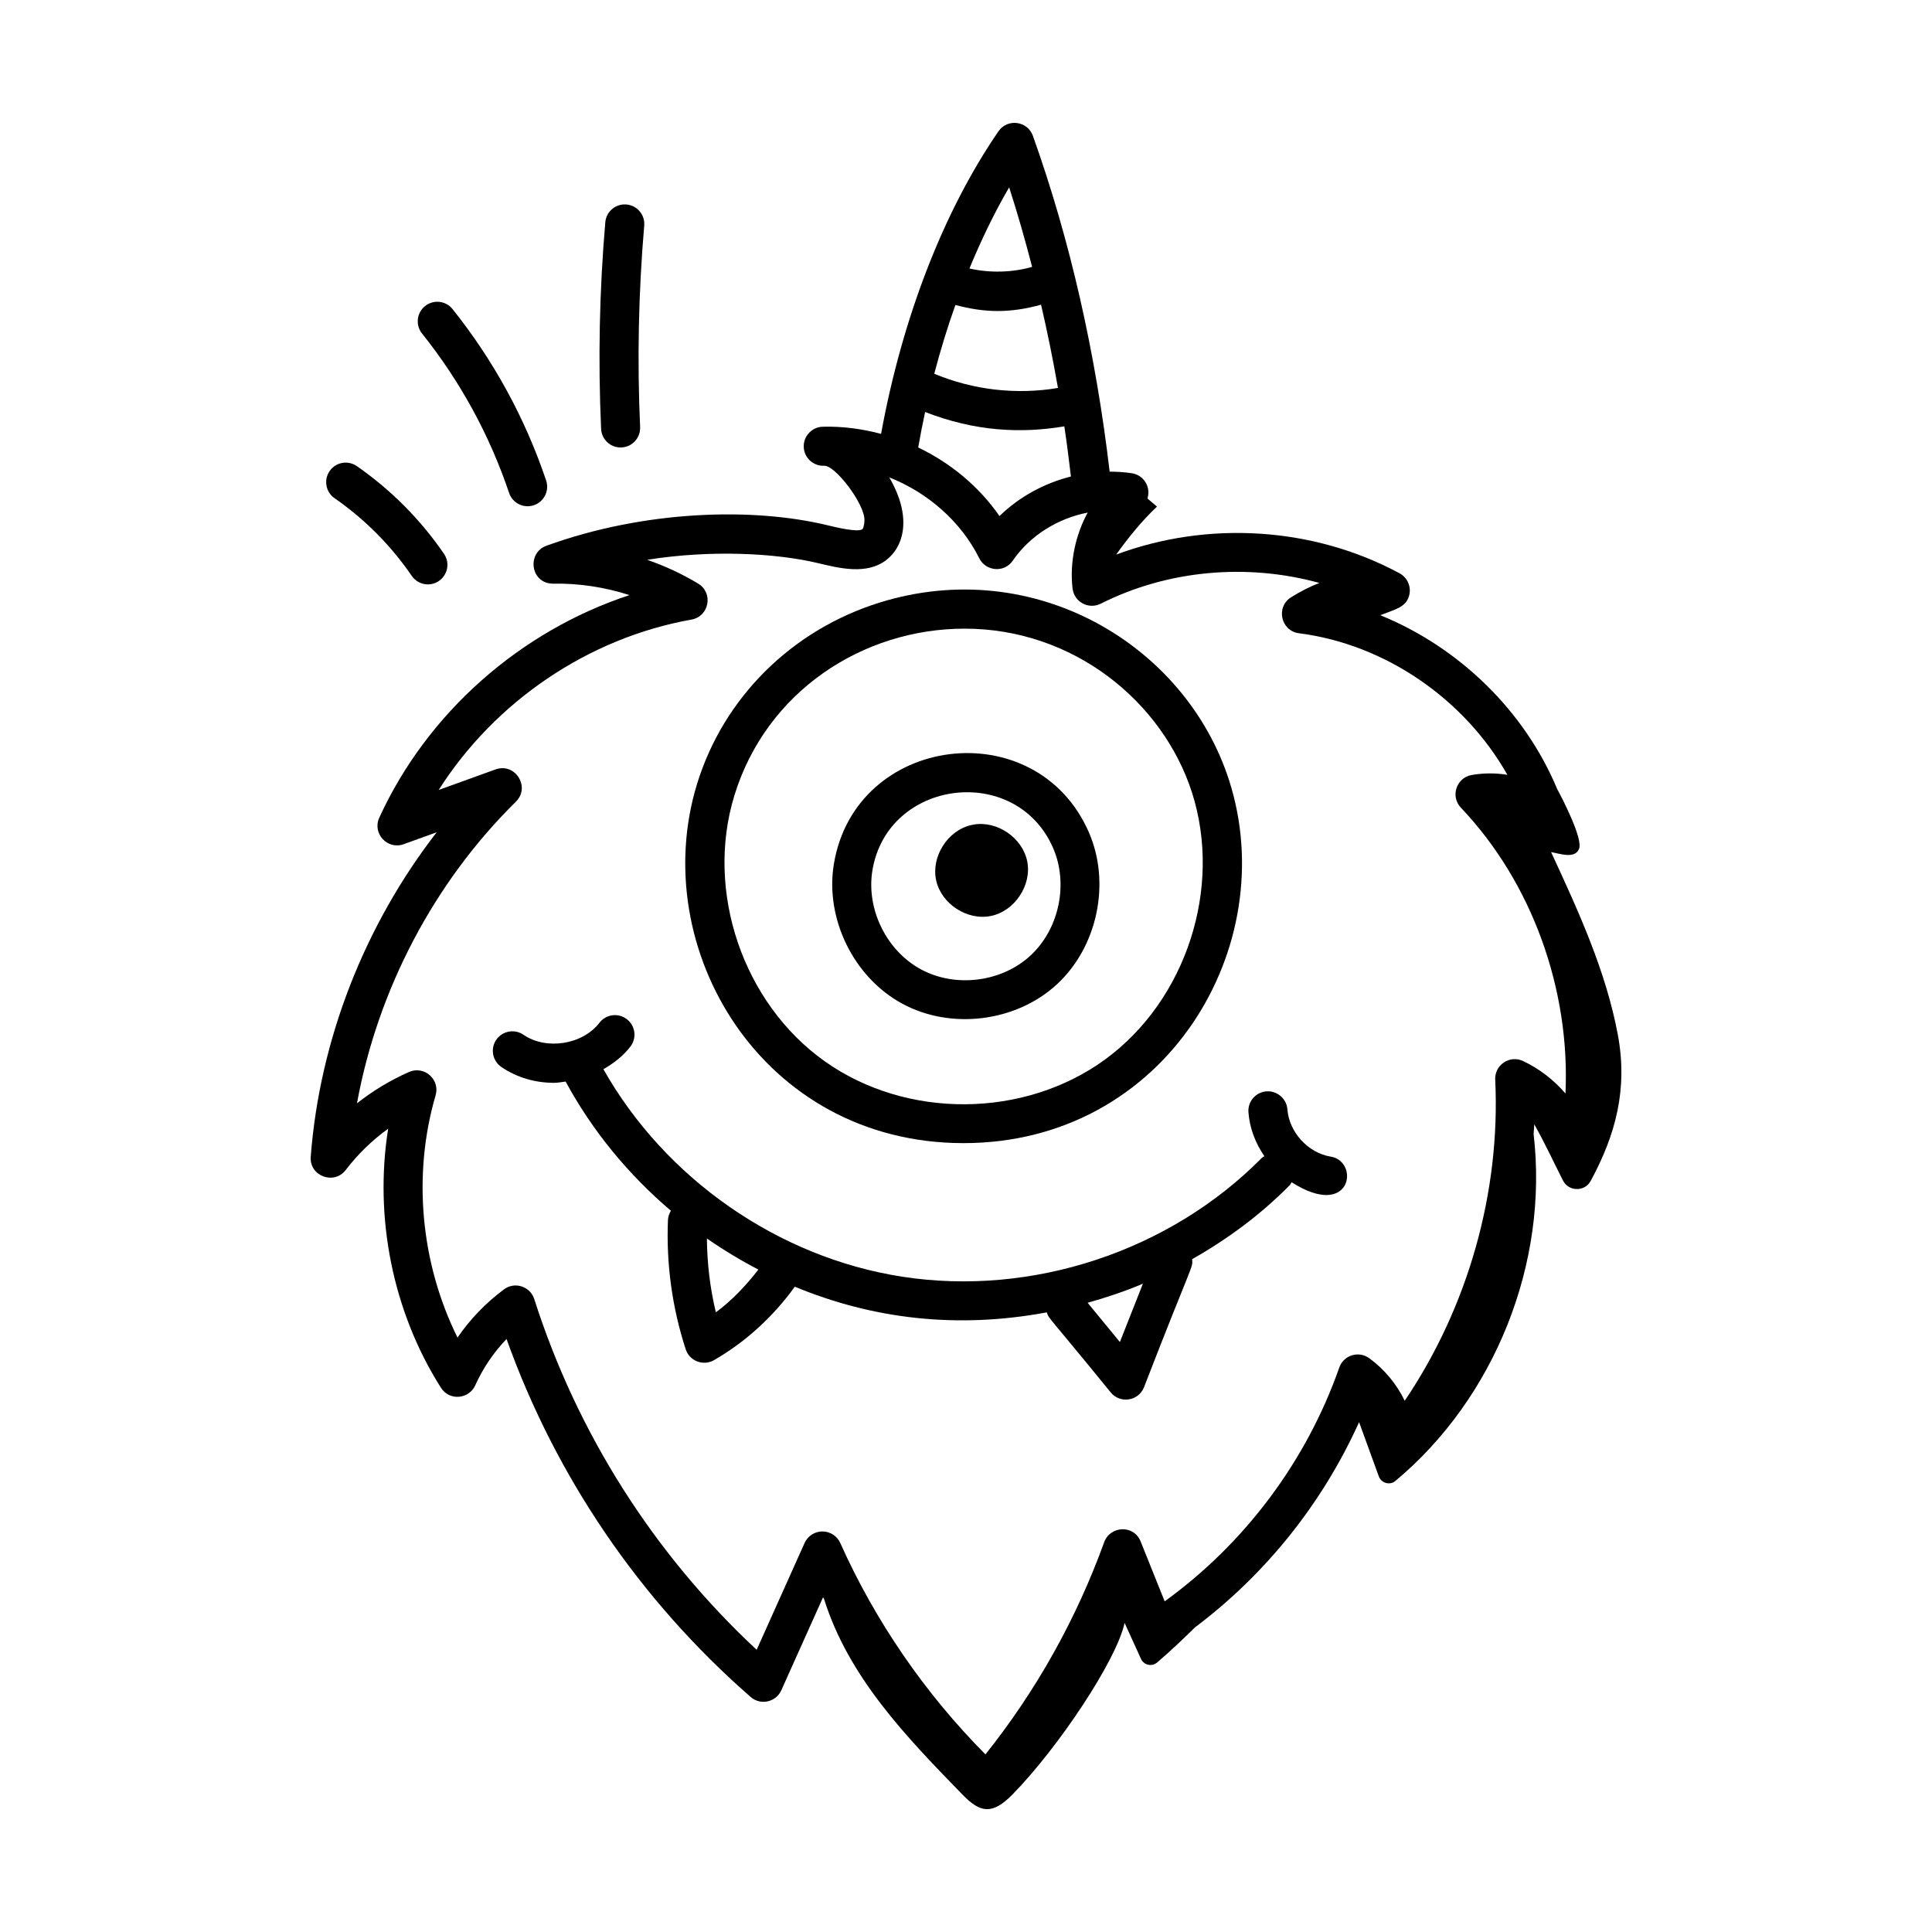
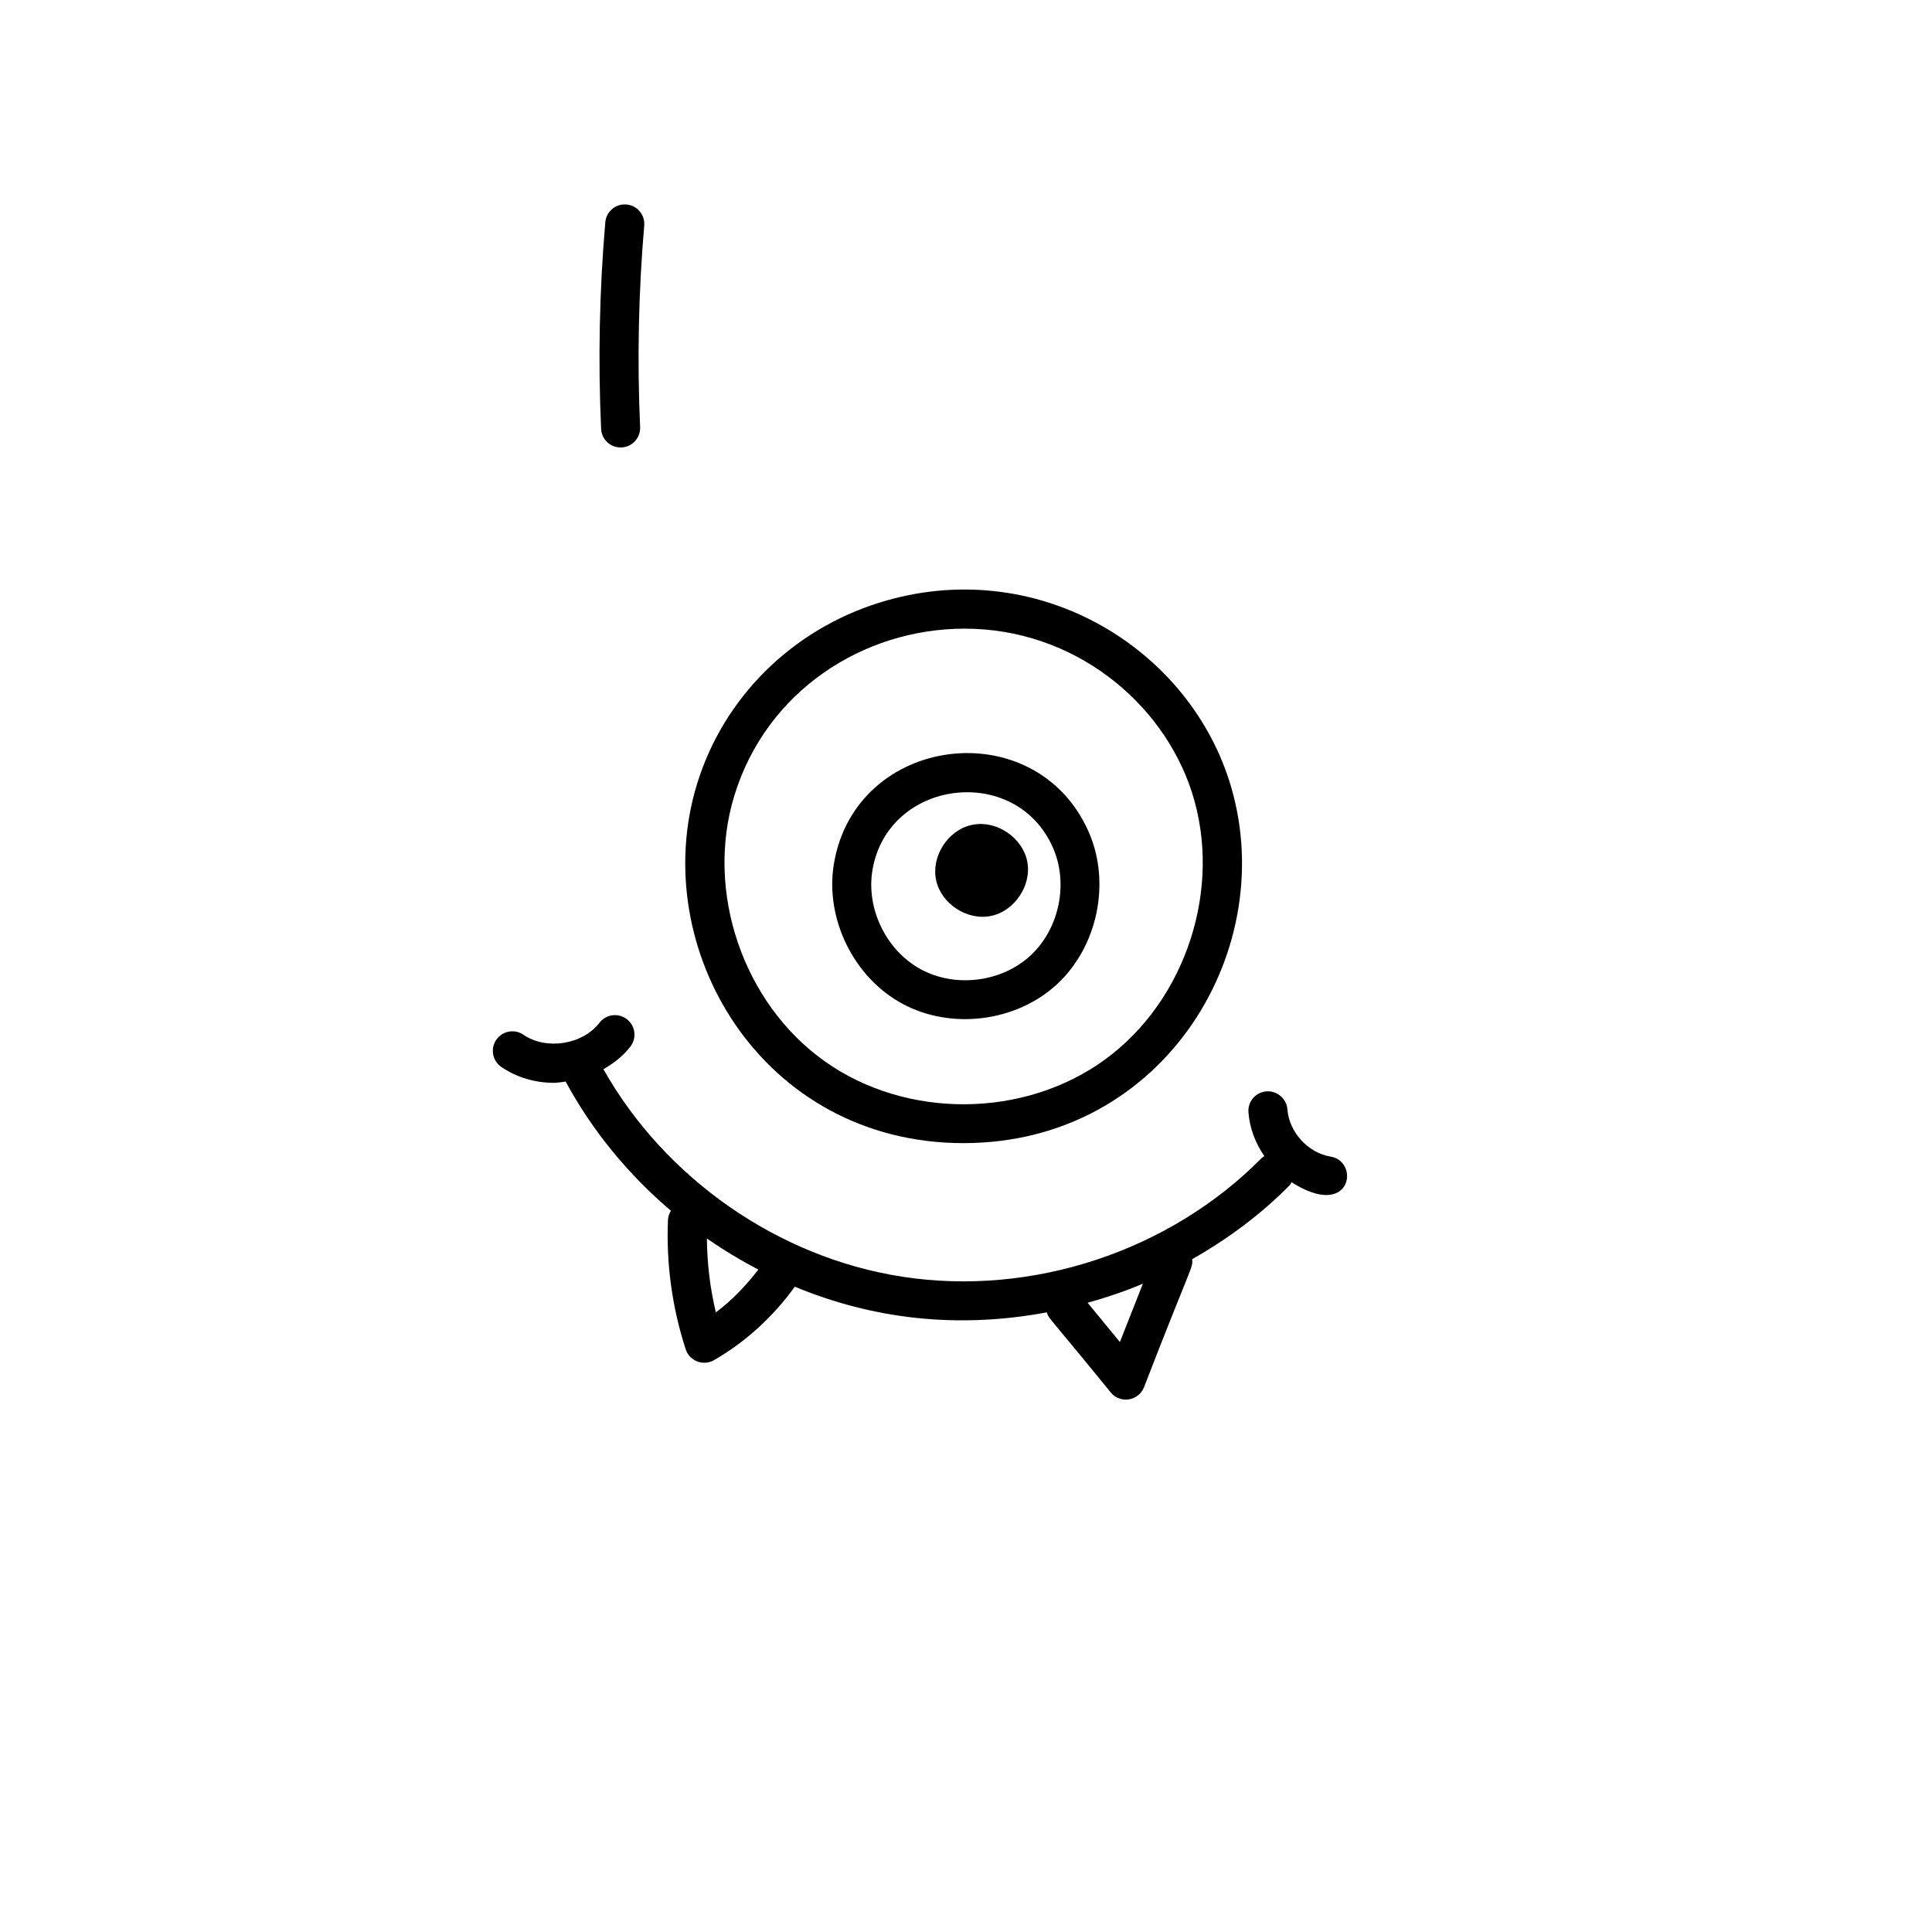
<svg xmlns="http://www.w3.org/2000/svg" fill="#000000" width="800px" height="800px" version="1.1" viewBox="144 144 512 512">
  <g>
-     <path d="m235.62 454.06c3.195-4.184 6.996-7.871 11.246-10.938-3.746 23.555 1.203 48.477 13.988 68.645 2.242 3.543 7.426 3.047 9.09-0.645 2.047-4.539 4.863-8.695 8.293-12.273 13.102 36.586 35.352 69.254 64.695 94.867 2.625 2.293 6.711 1.379 8.125-1.777l11.062-24.652c0.082 0.156 0.184 0.305 0.266 0.465 6.5 20.723 21.727 36.484 36.727 51.879 4.641 4.762 7.809 5.438 13.242-0.113 12.168-12.43 27.586-35.602 29.676-45.441l4.348 9.555c0.742 1.637 2.879 2.129 4.246 0.965 3.481-2.973 6.809-6.117 10.066-9.336 18.809-14.125 33.816-32.957 43.484-54.379l5.223 14.367c0.652 1.789 2.914 2.449 4.379 1.227 26.406-22.008 40.645-57.812 36.645-91.957 0.047-0.863 0.141-1.723 0.172-2.586 3.293 5.922 5.094 9.969 7.613 14.918 1.504 2.957 5.762 3.027 7.34 0.109 6.648-12.281 9.883-24.41 7.188-38.801-3.168-16.91-10.453-32.727-17.676-48.344 2.188 0.363 6.336 1.922 7.418-0.891 1.047-2.723-4.504-13.434-5.797-15.805-8.672-20.809-26.051-37.598-46.887-46.086 3.922-1.555 6.766-2.047 7.633-5.156 0.652-2.328-0.398-4.797-2.527-5.949-22.867-12.344-50.852-14-75.094-4.957 3.238-4.582 7.016-9.148 10.809-12.715-0.844-0.719-1.684-1.441-2.527-2.16 0.977-3.047-1-6.191-4.109-6.684-1.961-0.309-3.938-0.414-5.906-0.422-3.711-31.457-10.48-61.406-20.34-88.992-1.406-3.941-6.734-4.699-9.141-1.188-14.598 21.262-25.5 49.559-31.098 80.168-5.012-1.328-10.211-2.043-15.5-1.891-2.859 0.102-5.094 2.5-4.992 5.356 0.102 2.859 2.457 5.062 5.356 4.992 2.898-0.293 10.922 10.199 10.73 14.512-0.074 1.621-0.438 2.211-0.527 2.281-1.223 0.914-6.844-0.453-9.242-1.027-19.75-4.785-48.438-4.027-74.52 5.43-5.269 1.91-4.234 10.094 1.859 10.043 6.723-0.125 13.648 0.926 20.168 3.031-28.93 9.523-53.586 31.164-66.312 58.992-1.898 4.156 2.141 8.574 6.465 7.023l8.754-3.164c-19.09 24.609-31.02 55.004-33.383 85.98-0.391 5.141 6.176 7.582 9.273 3.523zm161.57-229.24c7.863 2.102 14.473 2.195 22.703-0.07 1.68 7.242 3.176 14.594 4.477 22.066-11.031 1.855-22.465 0.539-32.785-3.766 1.645-6.258 3.512-12.348 5.606-18.23zm14.246-31.172c2.227 6.883 4.231 13.926 6.086 21.07-5.191 1.516-11.23 1.668-16.613 0.434 3.16-7.633 6.656-14.875 10.527-21.504zm-22.273 59.535c13.227 5.144 25.359 5.738 36.895 3.805 0.656 4.391 1.223 8.828 1.75 13.285-7.078 1.797-13.695 5.379-18.93 10.484-5.465-7.859-12.984-14.066-21.547-18.172 0.555-3.164 1.164-6.297 1.832-9.402zm-108.45 103.28c3.926-3.867-0.145-10.426-5.387-8.559l-15.074 5.445c14.883-23.402 39.57-40.27 67.004-45.156 4.695-0.836 5.848-7.062 1.766-9.531-4.242-2.555-8.789-4.672-13.512-6.305 16.809-2.703 34.203-1.789 45.367 0.898 5.691 1.367 12.773 3.086 17.891-0.758 4.703-3.531 7.094-11.355 0.891-21.988 10.176 4.019 19.004 11.688 23.848 21.434 1.707 3.445 6.617 3.973 8.91 0.609 4.504-6.602 11.922-11.191 19.836-12.711-3.047 5.519-4.871 12.895-4.016 20.129 0.41 3.519 4.199 5.644 7.469 4.016 17.805-8.969 38.816-10.766 57.926-5.5-2.617 1.039-5.141 2.32-7.516 3.824-4.078 2.586-2.68 8.895 2.117 9.508 22.949 2.934 43.875 17.473 55.238 37.512-3.137-0.492-6.344-0.492-9.457 0.055-4.066 0.707-5.711 5.668-2.863 8.668 18.887 19.863 28.992 48.238 27.711 75.727-3.094-3.59-6.918-6.559-11.242-8.594-3.512-1.668-7.566 1.023-7.375 4.93 1.441 29.852-7.227 60.312-23.98 85.098-2.168-4.438-5.391-8.355-9.414-11.281-2.773-2.016-6.769-0.828-7.93 2.473-8.695 24.801-25.008 46.594-46.273 61.969l-6.359-15.848c-1.852-4.594-8.109-4.137-9.668 0.164-7.394 20.41-17.969 39.305-31.469 56.246-15.992-16.098-29.238-35.363-38.473-56.023-0.832-1.859-2.68-3.059-4.723-3.062h-0.008c-2.039 0-3.887 1.195-4.723 3.055l-12.703 28.309c-27.258-25.391-47.574-57.391-58.941-92.945-1.07-3.352-5.141-4.711-8.012-2.582-4.793 3.555-8.961 7.887-12.328 12.781-9.758-19.688-11.973-43.078-5.805-64.188 1.238-4.223-3.047-7.965-7.055-6.188-4.93 2.172-9.562 4.969-13.781 8.301 5.481-30.035 20.391-58.551 42.113-79.93z" />
    <path d="m399.34 446.94c53.695 0 84.531-52.25 70.375-96.168-11.605-35.992-51.723-59.77-92.57-47.098-23.328 7.254-41.438 25.25-48.441 48.145-13.293 43.449 17.129 95.121 70.637 95.121zm-60.734-92.086c8.445-27.598 34.012-44.254 61.047-44.254 28.914 0 52.496 19.43 60.211 43.352 8.152 25.293-1.484 55.051-22.918 70.758-21.434 15.703-52.711 15.938-74.375 0.551-21.664-15.387-31.742-45-23.965-70.406z" />
    <path d="m383.14 410c12.922 6.984 30.129 4.828 40.934-5.125 10.797-9.953 14.352-26.934 8.453-40.383-13.996-31.891-61.84-25.934-67.539 8.461-2.402 14.488 5.234 30.066 18.152 37.047zm-7.941-35.355c4.016-24.188 38-28.43 47.848-5.996 4.18 9.527 1.66 21.559-5.988 28.609-7.648 7.047-19.844 8.578-28.996 3.633-9.152-4.945-14.562-15.98-12.863-26.246z" />
    <path d="m406.61 386.74c6.266-1.285 10.828-8.098 9.633-14.379-1.195-6.281-7.941-10.941-14.242-9.836l-0.688 0.141c-6.227 1.461-10.594 8.402-9.219 14.648 1.371 6.246 8.25 10.711 14.516 9.426z" />
    <path d="m290.83 430.96c1.031 0 2.047-0.215 3.07-0.332 7.055 13.043 16.609 24.637 27.895 34.23-0.426 0.738-0.742 1.547-0.781 2.453-0.477 11.648 1.105 23.176 4.699 34.254 1.02 3.137 4.664 4.519 7.5 2.891 8.426-4.844 15.727-11.578 21.418-19.465 20.66 8.547 42.914 11.238 66.781 6.801 0.582 1.828 0.285 0.719 16.949 21.23 2.504 3.039 7.363 2.281 8.812-1.387 12.902-33.352 12.98-31.48 12.762-33.941 9.414-5.34 18.18-11.824 25.801-19.547 0.246-0.246 0.363-0.559 0.551-0.84 15.898 10.117 18.145-5.523 10.367-6.789-5.988-0.973-11.031-6.477-11.48-12.523-0.215-2.852-2.738-4.969-5.547-4.777-2.852 0.211-4.992 2.699-4.777 5.547 0.316 4.219 1.859 8.207 4.227 11.637-0.23 0.168-0.496 0.262-0.703 0.473-24.418 24.723-60.898 36.781-95.262 31.465-32.91-5.09-62.852-26.016-79.203-54.988 2.707-1.551 5.207-3.469 7.156-5.996 1.746-2.266 1.328-5.512-0.938-7.258-2.262-1.75-5.516-1.328-7.258 0.938-4.492 5.824-14.109 7.328-20.156 3.18-2.356-1.621-5.578-1.016-7.199 1.336-1.617 2.359-1.02 5.582 1.336 7.199 4.156 2.848 9.062 4.211 13.98 4.211zm149.95 68.691-8.547-10.402c4.981-1.395 9.879-3.043 14.645-5.047zm-107.07-7.867c-1.543-6.414-2.312-12.969-2.375-19.578 4.367 3.039 8.926 5.789 13.641 8.242-3.273 4.231-6.965 8.145-11.266 11.336z" />
-     <path d="m238.57 267.53c-2.356-1.633-5.574-1.059-7.203 1.293-1.633 2.348-1.051 5.574 1.293 7.203 8.039 5.586 14.926 12.516 20.465 20.598 1.004 1.461 2.625 2.246 4.273 2.246 4.129 0 6.629-4.656 4.266-8.105-6.254-9.113-14.027-16.934-23.094-23.234z" />
-     <path d="m285.48 277.89c2.711-0.914 4.164-3.848 3.25-6.559-5.574-16.523-13.918-31.805-24.801-45.418-1.781-2.231-5.043-2.59-7.277-0.812-2.234 1.785-2.598 5.043-0.812 7.277 10.125 12.672 17.891 26.891 23.082 42.266 0.91 2.695 3.84 4.16 6.559 3.246z" />
    <path d="m310.01 198.19c-2.836-0.246-5.359 1.863-5.598 4.715-1.559 18.137-1.934 36.555-1.113 54.738 0.125 2.812 2.496 5.062 5.402 4.938 2.859-0.129 5.066-2.547 4.938-5.402-0.797-17.734-0.43-35.695 1.086-53.391 0.246-2.848-1.863-5.356-4.715-5.598z" />
  </g>
</svg>